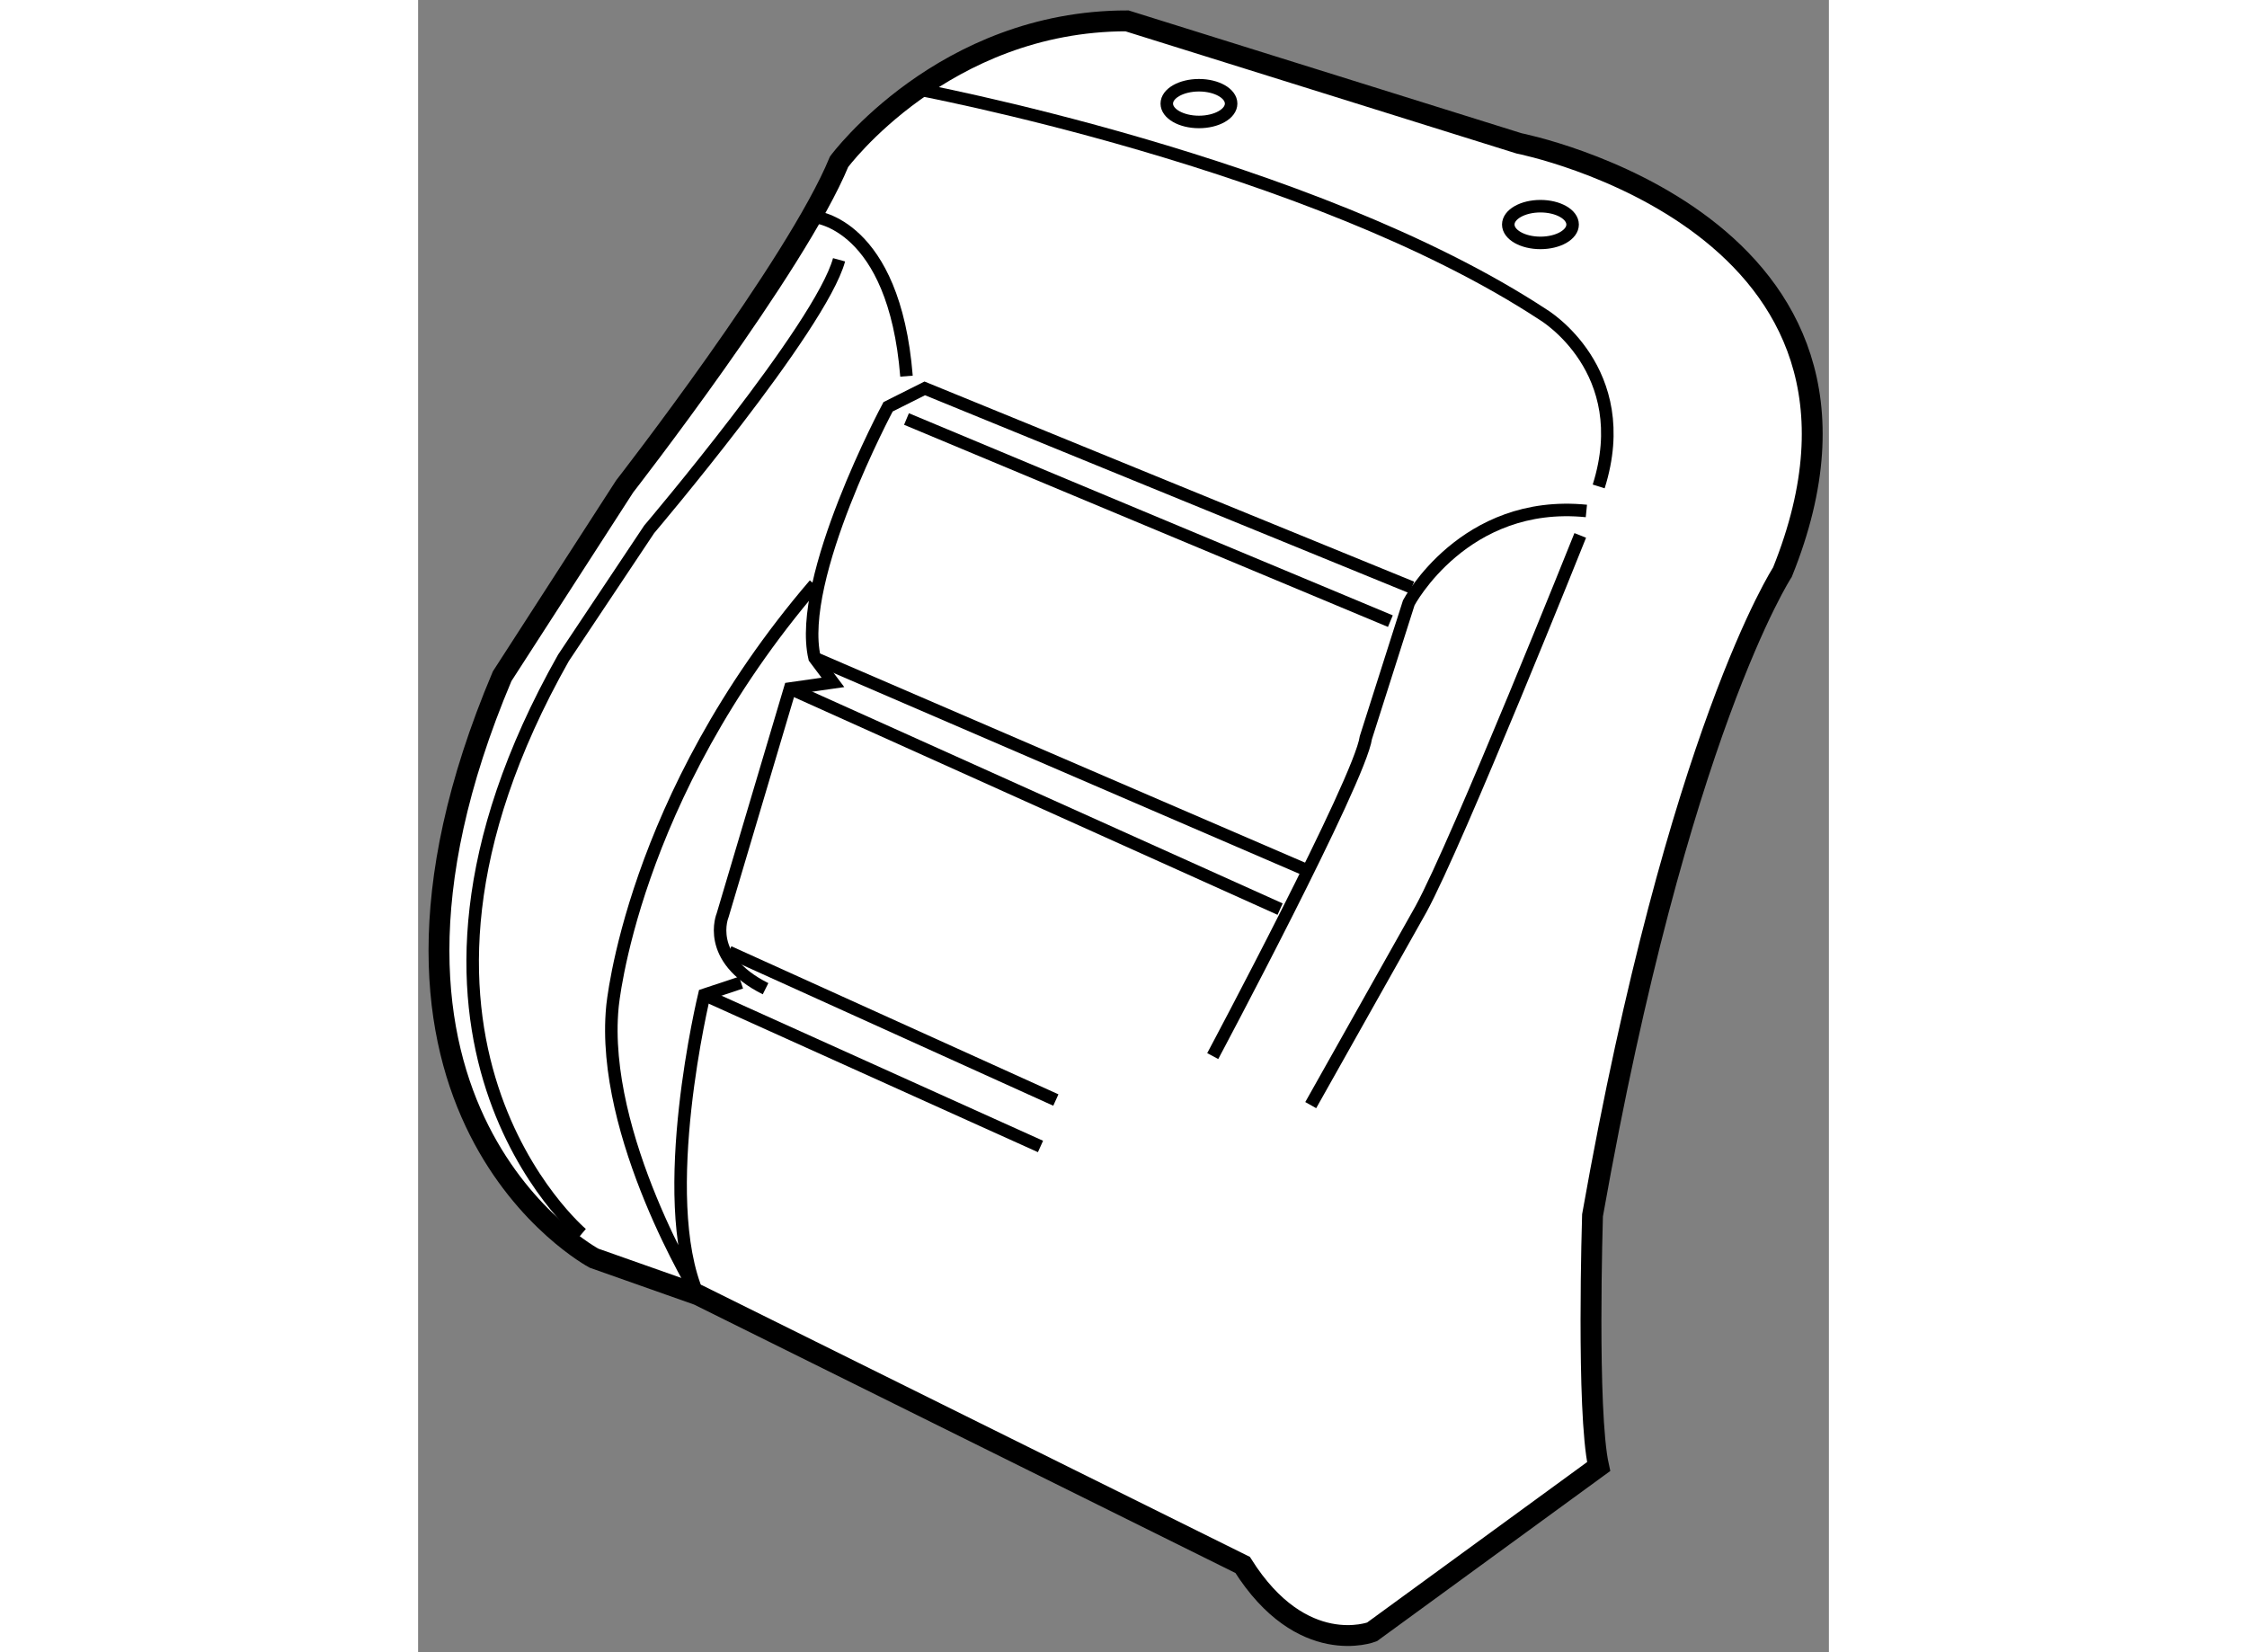
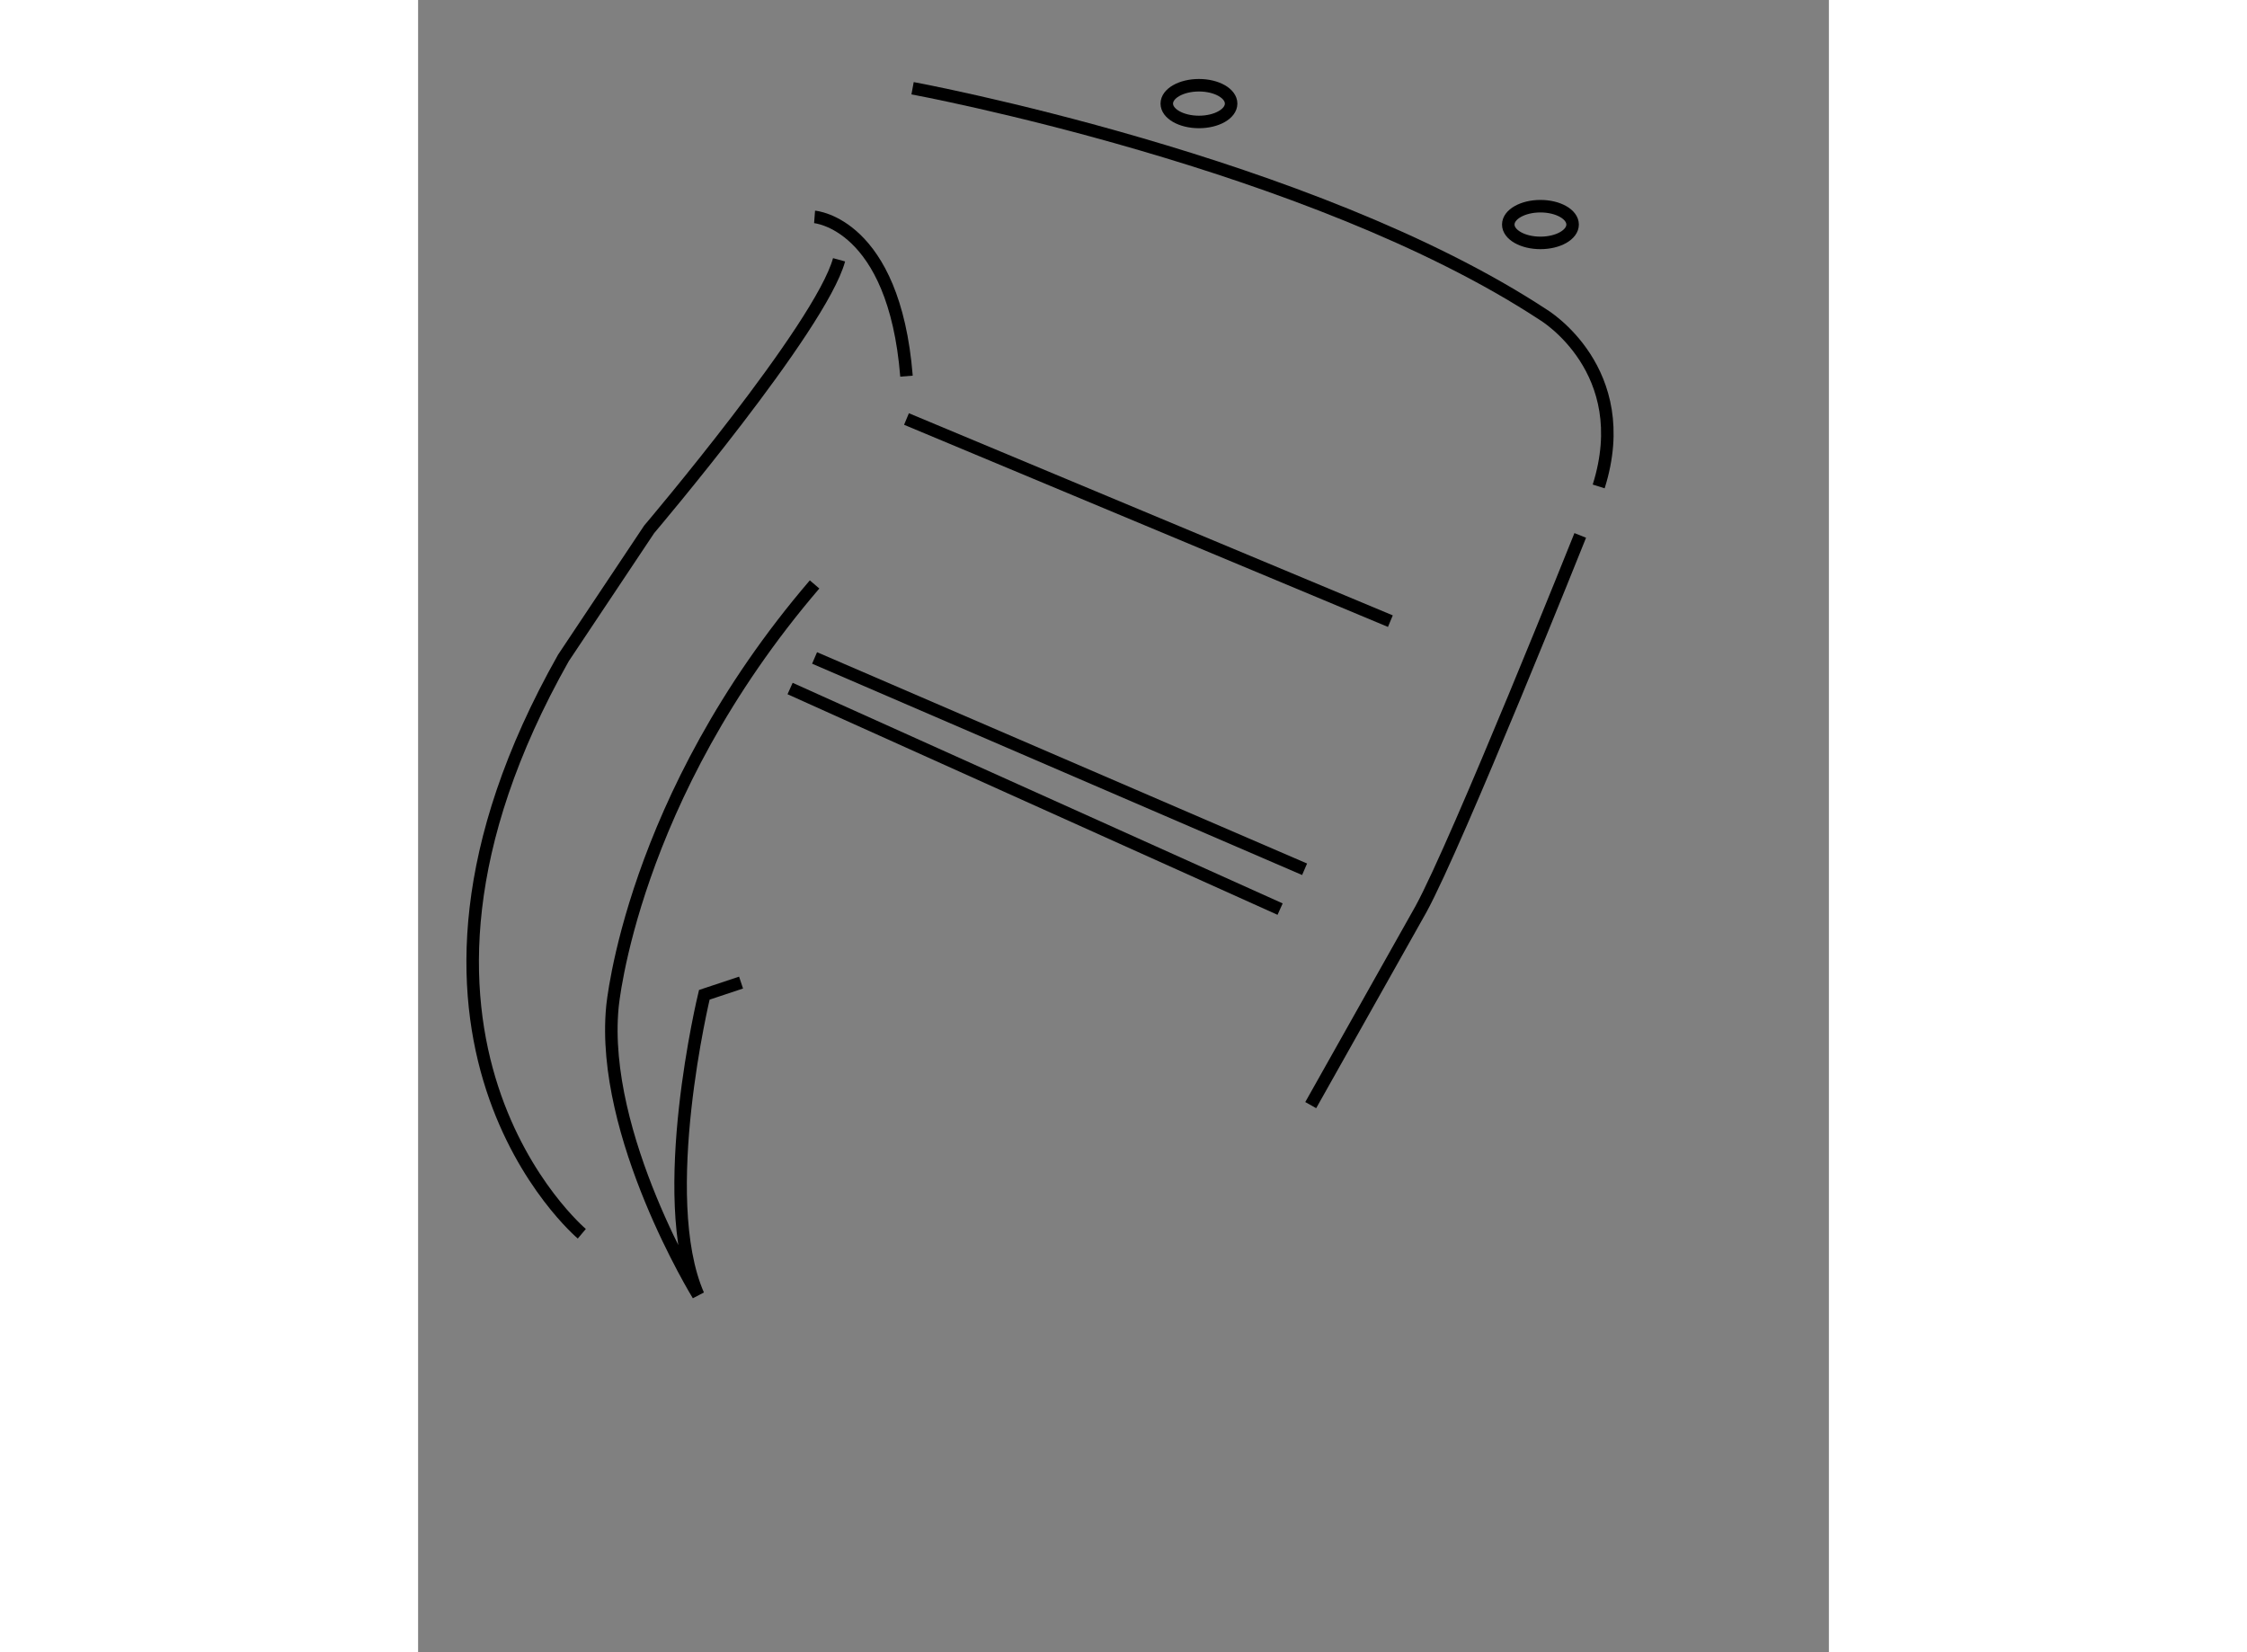
<svg xmlns="http://www.w3.org/2000/svg" version="1.1" x="0px" y="0px" width="244.8px" height="180px" viewBox="38.553 45.874 33.815 39.601" enable-background="new 0 0 244.8 180" xml:space="preserve">
  <rect x="38.553" y="45.874" width="33.815" height="39.601" fill="#808080" stroke="none" />
  <g>
-     <path fill="#FFFFFF" stroke="#000000" stroke-width="0.5" d="M58.316,83.383c1.424,2.257,3.1,1.605,3.1,1.605l5.433-3.963    c-0.294-1.323-0.147-6.021-0.147-6.021c2.055-11.599,4.552-15.416,4.552-15.416c3.376-8.369-6.314-10.278-6.314-10.278    l-9.396-2.936c-4.405,0-6.901,3.377-6.901,3.377c-1.028,2.496-5.139,7.781-5.139,7.781l-2.937,4.551    c-4.404,10.424,2.203,13.948,2.203,13.948l2.496,0.881L58.316,83.383L58.316,83.383z" />
-     <path fill="none" stroke="#000000" stroke-width="0.3" d="M66.555,58.121c-2.936-0.294-4.257,2.201-4.257,2.201l-1.028,3.231    c-0.147,1.026-3.671,7.634-3.671,7.634" />
    <path fill="none" stroke="#000000" stroke-width="0.3" d="M42.477,75.445c0,0-5.58-4.698-0.441-13.801l2.056-3.083    c0,0,4.111-4.845,4.551-6.46" />
    <path fill="none" stroke="#000000" stroke-width="0.3" d="M48.056,51.073c0,0,1.908,0.146,2.203,3.817" />
    <path fill="none" stroke="#000000" stroke-width="0.3" d="M50.405,47.989c0,0,9.543,1.763,15.123,5.433    c0,0,2.202,1.321,1.322,4.111" />
    <path fill="none" stroke="#000000" stroke-width="0.3" d="M66.408,58.707c0,0-2.936,7.342-3.817,8.957l-2.643,4.698" />
    <path fill="none" stroke="#000000" stroke-width="0.3" d="M48.056,59.882c-4.405,5.139-4.846,10.131-4.846,10.131    c-0.293,3.083,2.056,6.9,2.056,6.9c-1.027-2.35,0.147-7.195,0.147-7.195l0.881-0.293" />
-     <path fill="none" stroke="#000000" stroke-width="0.3" d="M46.881,69.572c-1.468-0.734-1.028-1.763-1.028-1.763l1.615-5.432    l1.028-0.147l-0.44-0.586c-0.441-1.909,1.762-6.02,1.762-6.02l0.879-0.441l11.673,4.771" />
    <line fill="none" stroke="#000000" stroke-width="0.3" x1="50.259" y1="55.917" x2="61.857" y2="60.762" />
    <line fill="none" stroke="#000000" stroke-width="0.3" x1="47.469" y1="62.377" x2="59.214" y2="67.664" />
    <line fill="none" stroke="#000000" stroke-width="0.3" x1="48.056" y1="61.644" x2="59.801" y2="66.709" />
-     <line fill="none" stroke="#000000" stroke-width="0.3" x1="46" y1="68.691" x2="53.839" y2="72.24" />
-     <line fill="none" stroke="#000000" stroke-width="0.3" x1="45.413" y1="69.718" x2="53.471" y2="73.353" />
    <ellipse fill="none" stroke="#000000" stroke-width="0.3" cx="57.269" cy="48.357" rx="0.771" ry="0.44" />
    <ellipse fill="none" stroke="#000000" stroke-width="0.3" cx="65.454" cy="51.256" rx="0.771" ry="0.44" />
  </g>
</svg>